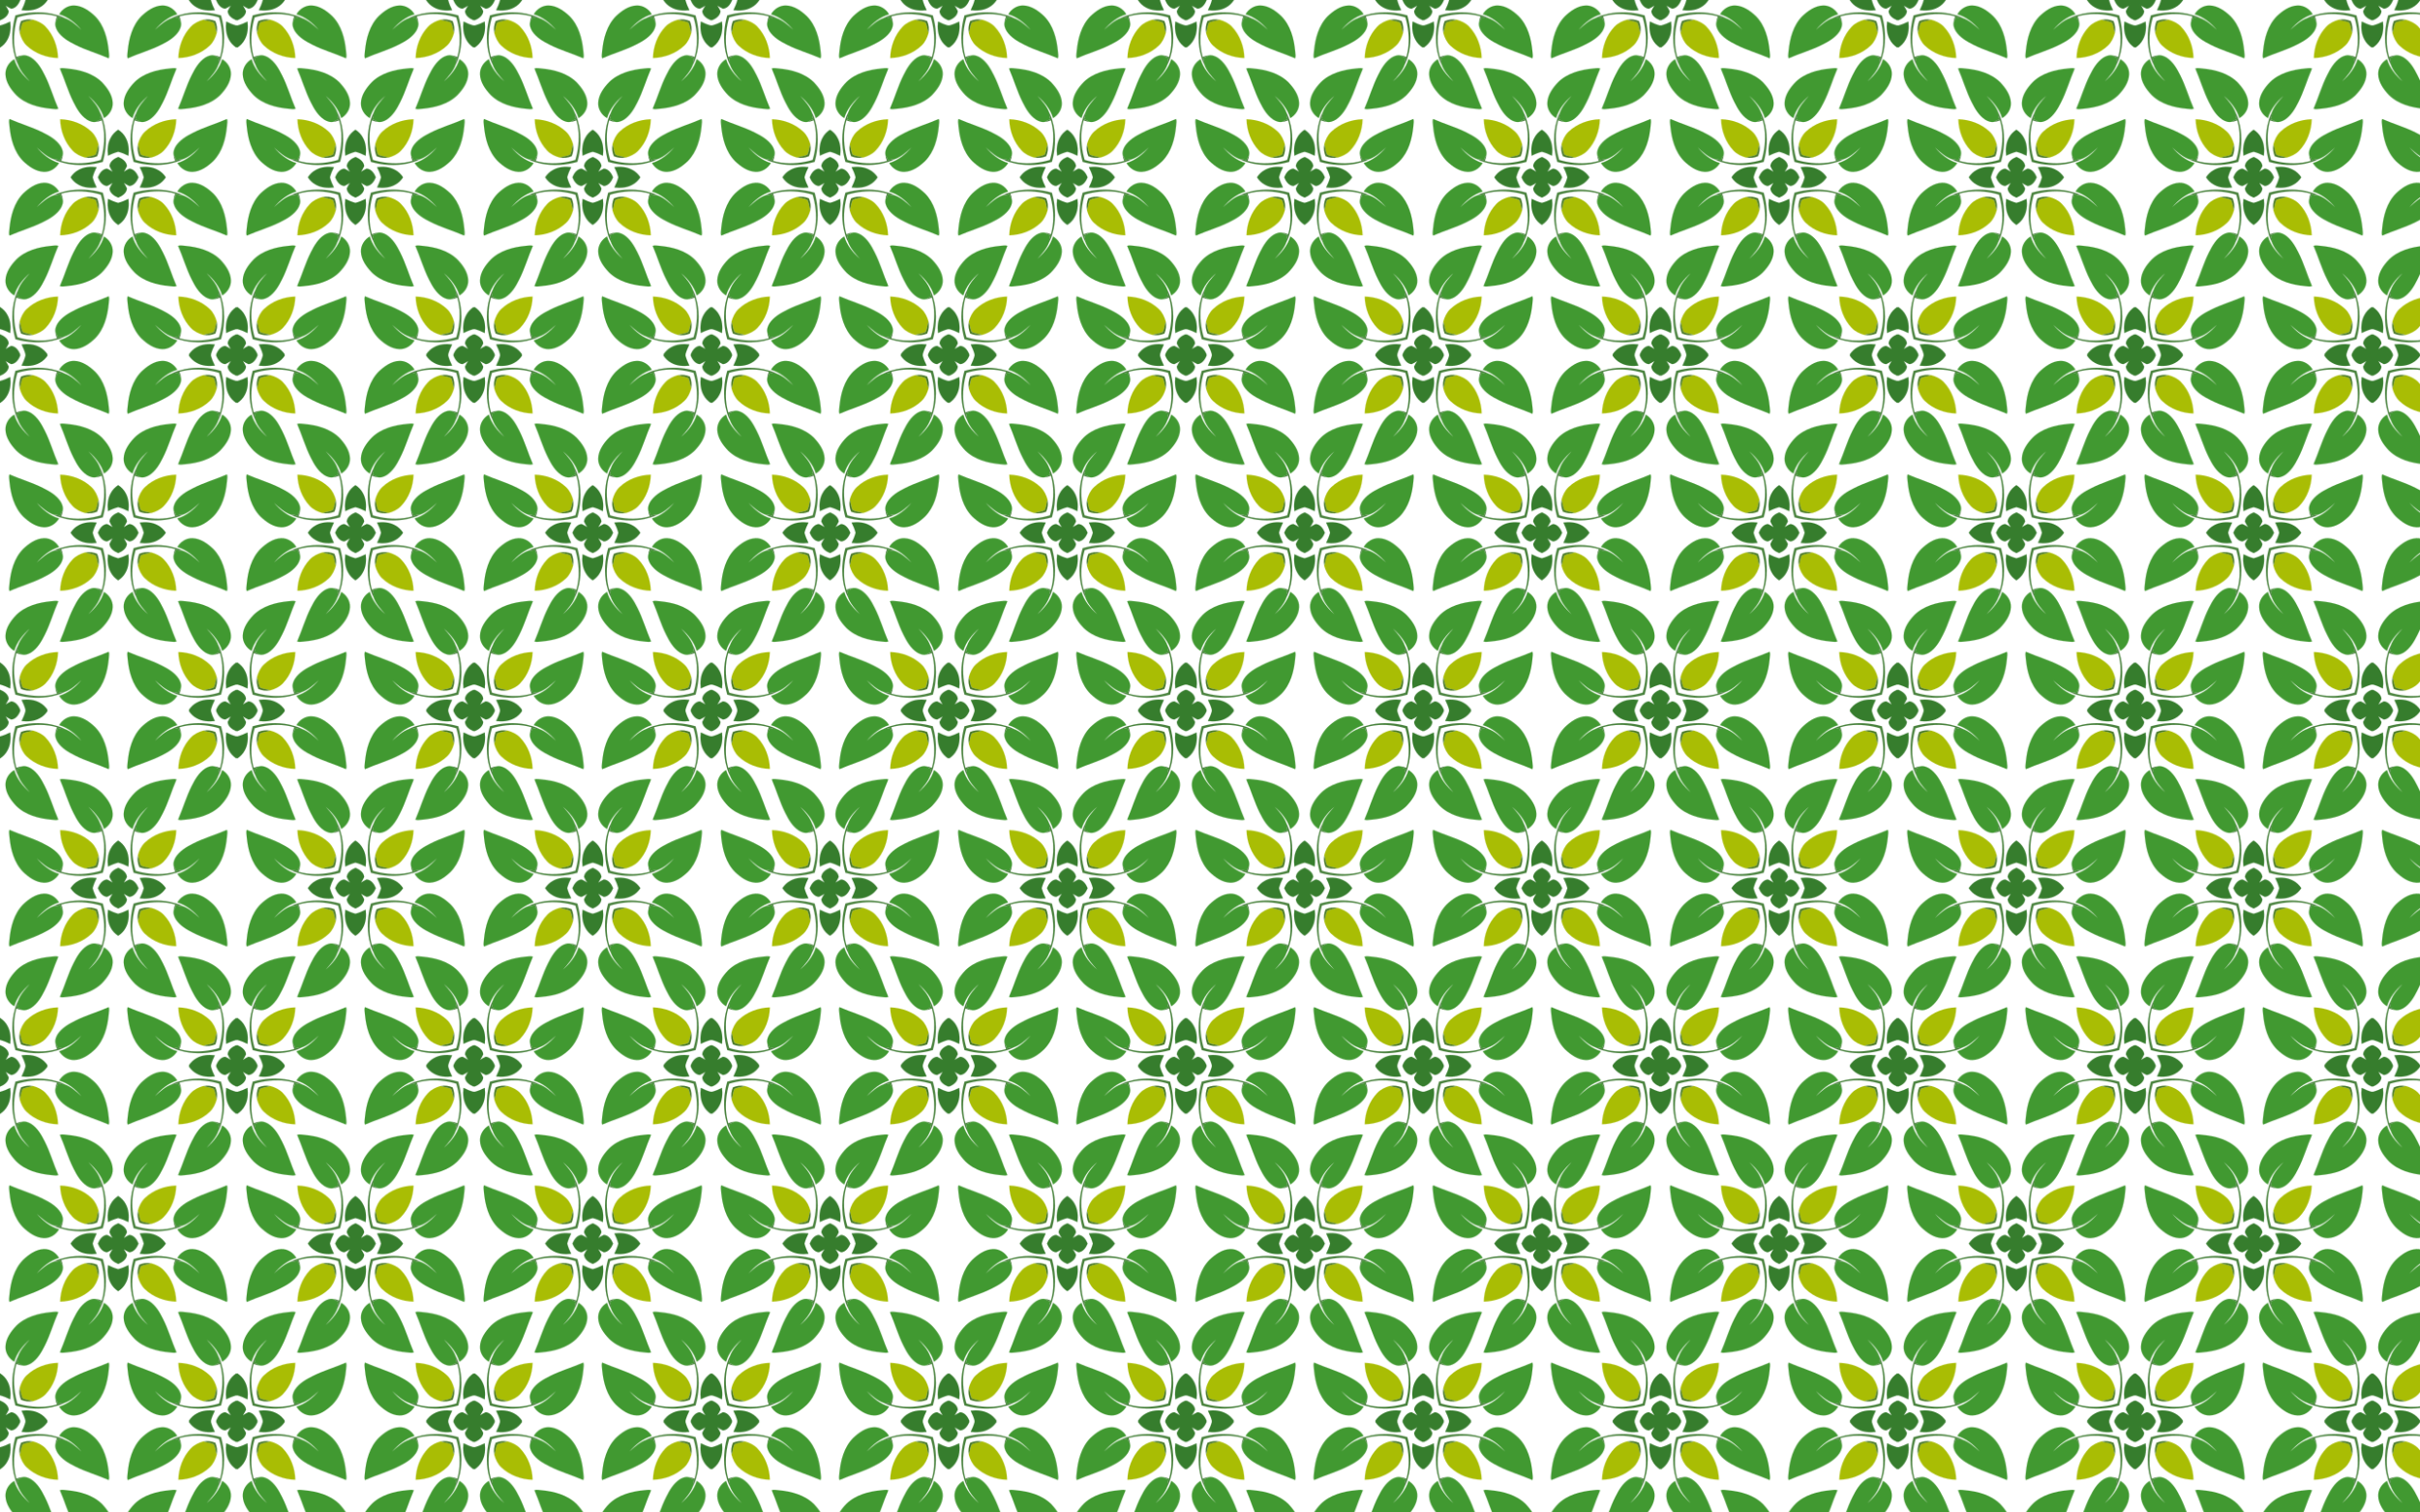
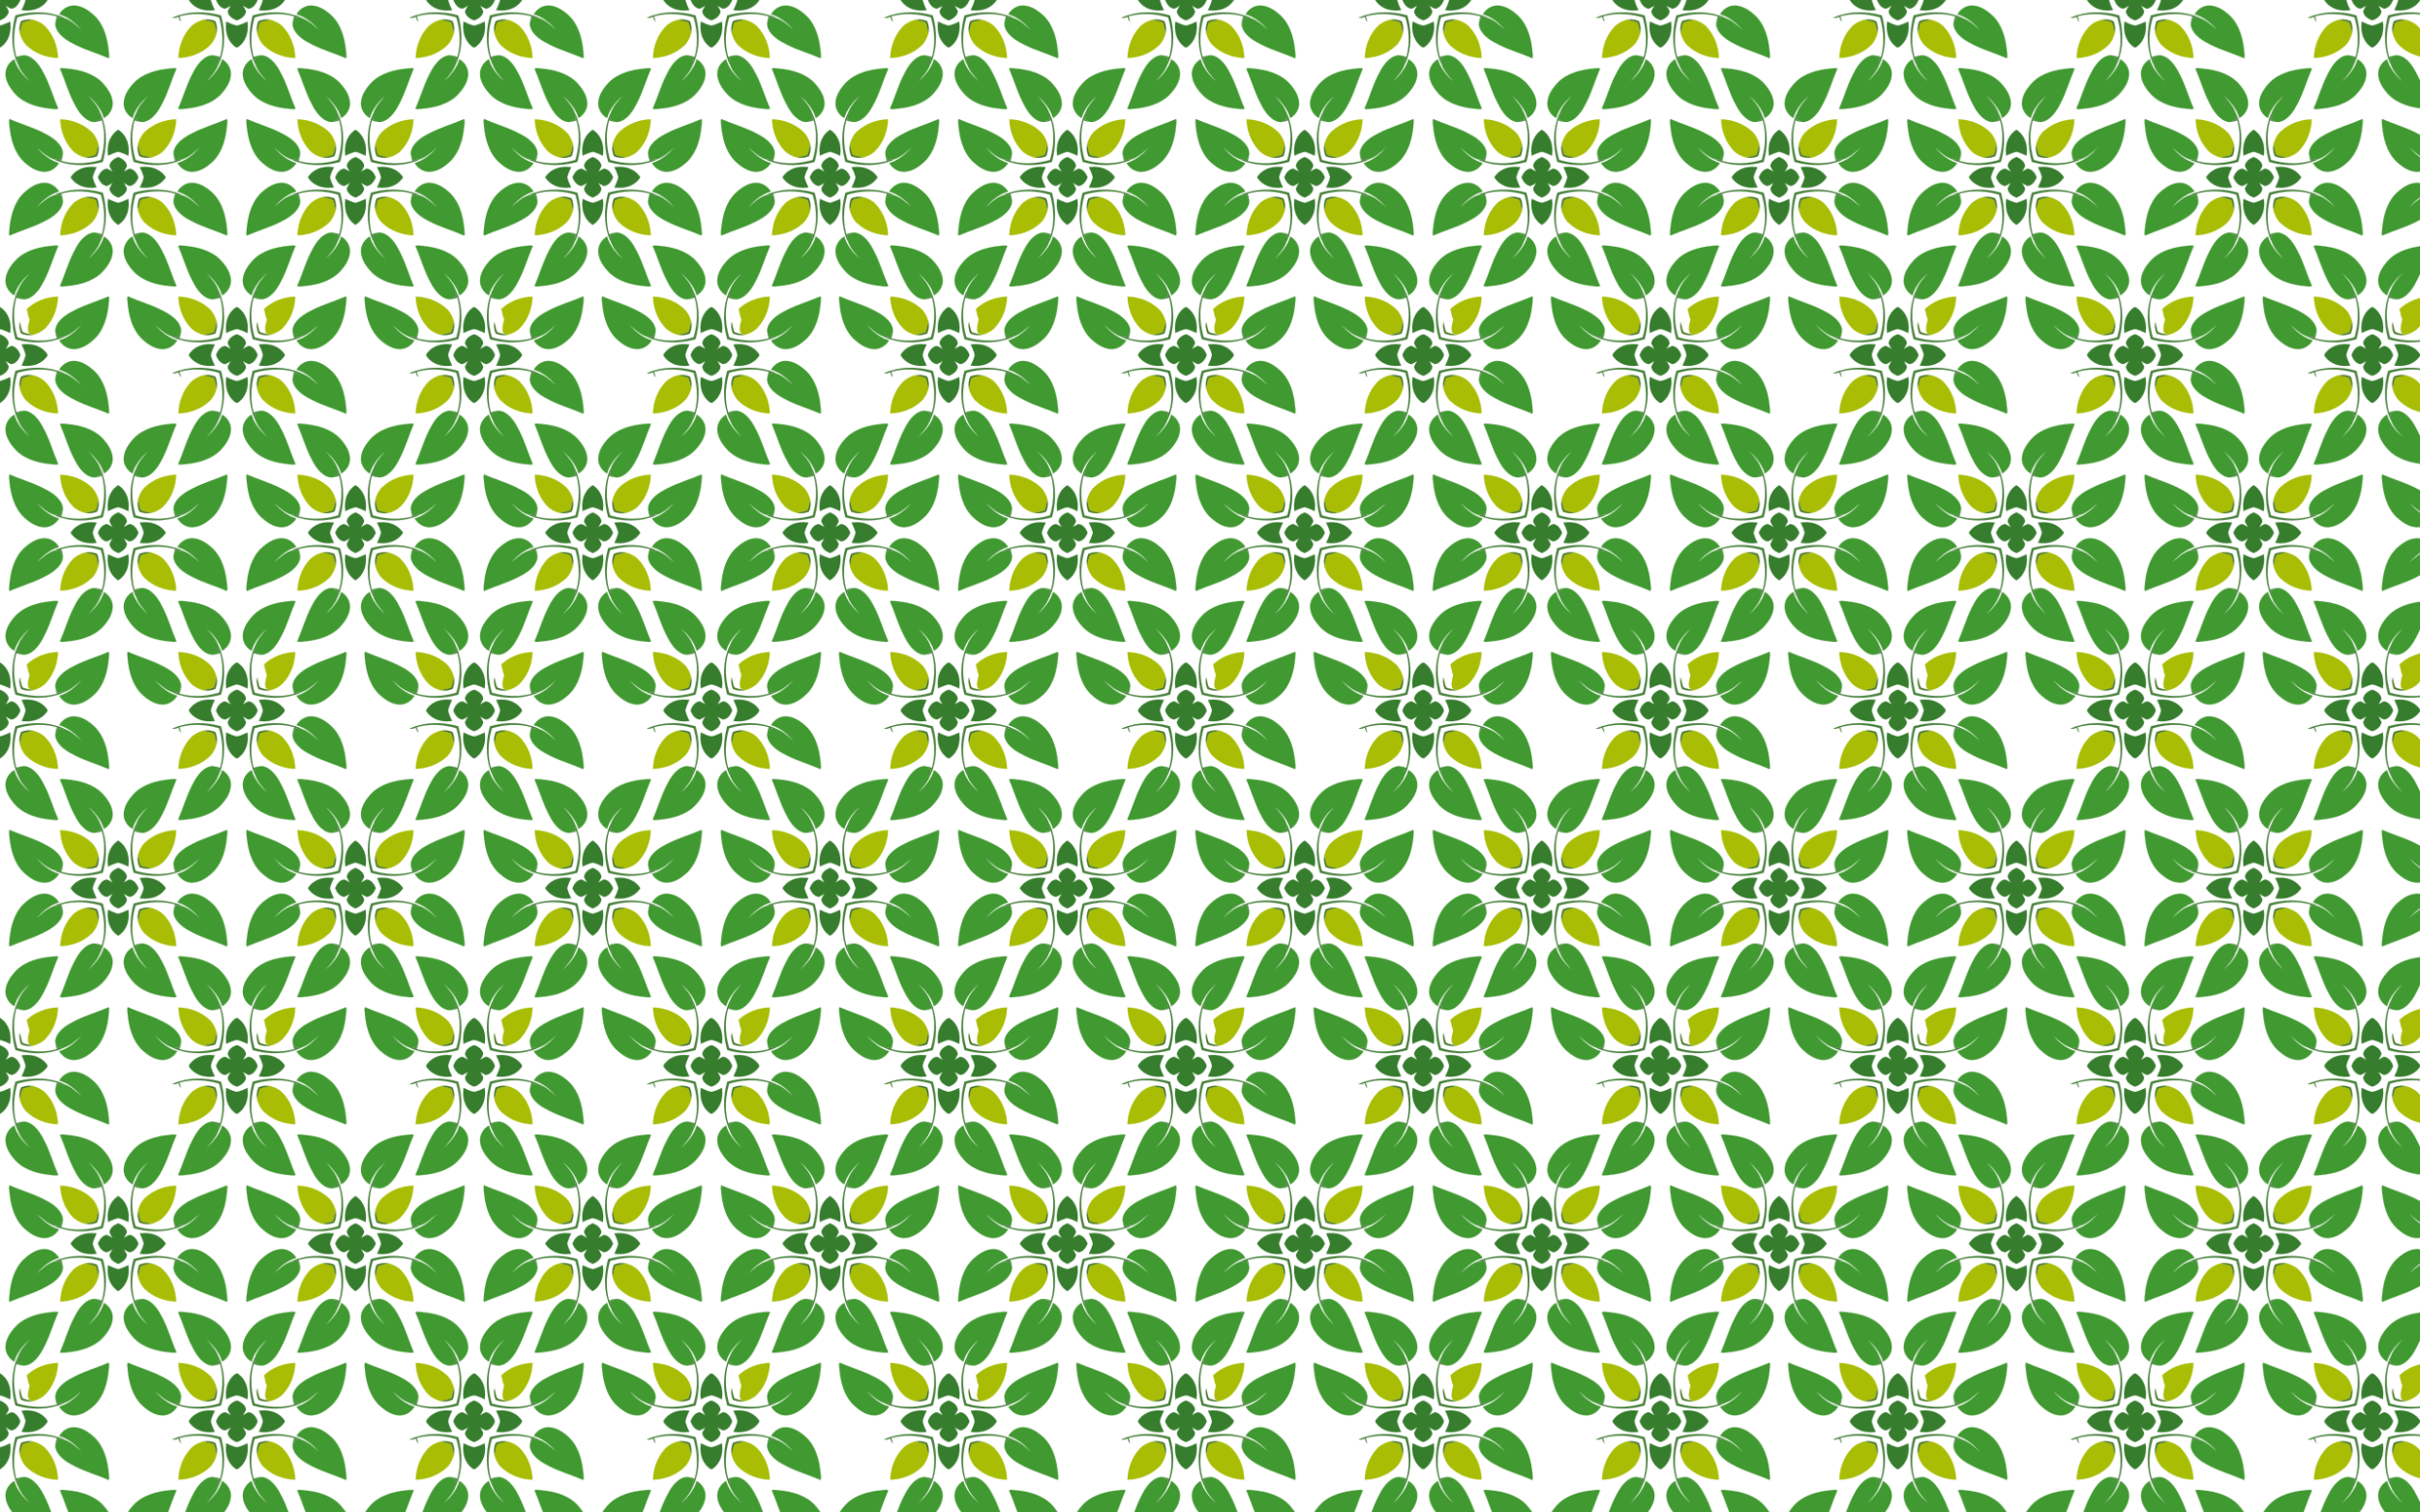
<svg xmlns="http://www.w3.org/2000/svg" version="1.1" id="Layer_1" x="0px" y="0px" viewBox="0 0 2560 1600" enable-background="new 0 0 2560 1600" xml:space="preserve">
  <pattern width="250.084" height="375.125" patternUnits="userSpaceOnUse" id="New_Pattern_2" viewBox="21.565 -396.69 250.084 375.125" overflow="visible">
    <g>
      <polygon fill="none" points="21.565,-396.69 271.648,-396.69 271.648,-21.565 21.565,-21.565   " />
      <g>
        <path fill="#367D2D" stroke="#367D2D" stroke-width="0.062" d="M271.648-43.096c4.241,1.746,8.806,4.76,9.219,9.718     c-0.94,2.022-2.009,4.029-3.284,5.878c1.849-1.275,3.857-2.344,5.878-3.284     c4.958,0.414,7.972,4.978,9.718,9.219c-1.746,4.241-4.76,8.806-9.718,9.219     c-2.022-0.94-4.029-2.009-5.878-3.284c1.275,1.849,2.344,3.857,3.284,5.878     c-0.414,4.958-4.978,7.972-9.219,9.718c-4.241-1.746-8.806-4.76-9.219-9.718     c0.94-2.022,2.009-4.029,3.284-5.878c-1.849,1.275-3.857,2.344-5.878,3.284     c-4.958-0.414-7.972-4.978-9.718-9.219c1.746-4.241,4.76-8.806,9.718-9.219     c2.022,0.94,4.029,2.009,5.878,3.284c-1.275-1.849-2.344-3.857-3.284-5.878     C262.843-38.336,267.408-41.35,271.648-43.096z" />
        <path fill="#367D2D" stroke="#367D2D" stroke-width="0.062" d="M221.269-21.565c2.145-3.272,4.951-6.068,8.481-7.883     c5.784-3.235,12.637-3.674,19.101-2.9c-1.774,3.437-3.225,7.052-4.233,10.783     c1.008,3.732,2.459,7.346,4.233,10.783c-6.463,0.774-13.316,0.334-19.101-2.9     C226.221-15.497,223.415-18.292,221.269-21.565z" />
        <path fill="#367D2D" stroke="#367D2D" stroke-width="0.062" d="M271.648-71.944c3.272,2.145,6.068,4.951,7.883,8.481     c3.235,5.784,3.674,12.637,2.9,19.101c-3.437-1.774-7.052-3.225-10.783-4.233     c-3.732,1.008-7.346,2.459-10.783,4.233c-0.774-6.463-0.334-13.316,2.901-19.101     C265.581-66.992,268.376-69.798,271.648-71.944z" />
        <path fill="#419931" stroke="#419931" stroke-width="0.062" d="M171.079-38.717     c5.99,5.689,13.355,11.017,21.918,11.373c6.625,0.256,12.782-3.674,16.055-9.319     c-9.414-2.767-17.186-9.136-23.532-16.428c5.428,4.938,11.145,10.177,18.154,12.576     c2.299-0.417,4.537,0.251,6.614,1.191c0.529-1.932,1.392-3.752,2.566-5.383     c0.98-3.318-0.406-6.998-2.143-9.859c-4.342-6.625-11.451-10.772-18.394-14.218     c-11.479-5.857-23.972-9.33-35.752-14.474c-0.896,2.466-0.039,5.094,0.039,7.621     C157.846-62.36,161.465-48.498,171.079-38.717z" />
        <path fill="#419931" stroke="#419931" stroke-width="0.062" d="M254.496-122.134     c5.689,5.99,11.017,13.355,11.373,21.918c0.256,6.625-3.674,12.782-9.319,16.055     c-2.767-9.414-9.136-17.186-16.428-23.532c4.938,5.428,10.177,11.145,12.576,18.154     c-0.417,2.299,0.251,4.537,1.191,6.614c-1.932,0.529-3.752,1.392-5.383,2.566     c-3.318,0.98-6.998-0.406-9.859-2.143c-6.625-4.342-10.772-11.451-14.218-18.394     c-5.857-11.479-9.33-23.972-14.474-35.752c2.466-0.896,5.094-0.039,7.621,0.039     C230.853-135.367,244.715-131.748,254.496-122.134z" />
        <path fill="#A9BD04" stroke="#A9BD04" stroke-width="0.062" d="M247.749-45.464c-3.325,1.695-7.158,1.754-10.661,2.956     l-0.317,0.106c-4.916-1.397-9.781-3.613-13.328-7.393c-8.432-8.86-12.848-21.023-13.182-33.157     c12.134,0.335,24.297,4.75,33.157,13.182c3.78,3.546,5.996,8.412,7.393,13.328l-0.106,0.317     C249.503-52.622,249.444-48.789,247.749-45.464z" />
        <path fill="#46803A" stroke="#46803A" stroke-width="0.062" d="M255.335-37.877     c-12.464,3.505-25.674,4.39-38.384,1.799c-4.532-1.113-9.169-2.177-13.277-4.437     c2.299-0.417,4.537,0.251,6.614,1.191c0.529-1.932,1.392-3.752,2.566-5.383     c-0.061,2.032-0.768,3.953-1.536,5.812c11.195,3.29,23.215,3.106,34.583,0.824     c2.49-0.517,4.952-1.14,7.38-1.861c0.721-2.429,1.343-4.89,1.861-7.38c2.283-11.368,2.466-23.387-0.824-34.583     c-1.859,0.768-3.78,1.475-5.812,1.536c1.631-1.175,3.452-2.038,5.383-2.566     c-0.941-2.076-1.609-4.314-1.191-6.614c2.26,4.109,3.324,8.746,4.437,13.277     C259.726-63.551,258.841-50.341,255.335-37.877z" />
        <path fill="#477823" stroke="#477823" stroke-width="0.062" d="M249.328-43.885c-3.862,1.609-8.101,2.31-12.241,1.377     c3.503-1.202,7.336-1.262,10.661-2.956c1.695-3.325,1.754-7.158,2.956-10.661     C251.638-51.986,250.937-47.746,249.328-43.885z" />
      </g>
      <g>
        <path fill="#367D2D" stroke="#367D2D" stroke-width="0.062" d="M21.565-43.096c4.241,1.746,8.806,4.76,9.219,9.718     c-0.94,2.022-2.009,4.029-3.284,5.878c1.849-1.275,3.857-2.344,5.878-3.284     c4.958,0.414,7.972,4.978,9.718,9.219c-1.746,4.241-4.76,8.806-9.718,9.219     c-2.022-0.94-4.029-2.009-5.878-3.284c1.275,1.849,2.344,3.857,3.284,5.878     c-0.414,4.958-4.978,7.972-9.219,9.718c-4.241-1.746-8.806-4.76-9.219-9.718     c0.94-2.022,2.009-4.029,3.284-5.878c-1.849,1.275-3.857,2.344-5.878,3.284     c-4.958-0.414-7.972-4.978-9.718-9.219c1.746-4.241,4.76-8.806,9.718-9.219     c2.022,0.94,4.029,2.009,5.878,3.284c-1.275-1.849-2.344-3.857-3.284-5.878     C12.759-38.336,17.324-41.35,21.565-43.096z" />
        <path fill="#367D2D" stroke="#367D2D" stroke-width="0.062" d="M71.944-21.565c-2.145,3.272-4.951,6.068-8.481,7.883     c-5.784,3.235-12.637,3.674-19.101,2.9c1.774-3.437,3.225-7.052,4.233-10.783     c-1.008-3.732-2.459-7.346-4.233-10.783c6.463-0.774,13.316-0.334,19.101,2.9     C66.992-27.632,69.798-24.837,71.944-21.565z" />
        <path fill="#367D2D" stroke="#367D2D" stroke-width="0.062" d="M21.565-71.944c3.272,2.145,6.068,4.951,7.883,8.481     c3.235,5.784,3.674,12.637,2.9,19.101c-3.437-1.774-7.052-3.225-10.783-4.233     c-3.732,1.008-7.346,2.459-10.783,4.233c-0.774-6.463-0.334-13.316,2.9-19.101     C15.497-66.992,18.292-69.798,21.565-71.944z" />
        <path fill="#419931" stroke="#419931" stroke-width="0.062" d="M38.717-122.134     c-5.689,5.99-11.017,13.355-11.373,21.918c-0.256,6.625,3.674,12.782,9.319,16.055     c2.767-9.414,9.136-17.186,16.428-23.532c-4.938,5.428-10.177,11.145-12.576,18.154     c0.417,2.299-0.251,4.537-1.191,6.614c1.932,0.529,3.752,1.392,5.383,2.566     c3.318,0.98,6.998-0.406,9.859-2.143c6.625-4.342,10.772-11.451,14.218-18.394     c5.856-11.479,9.33-23.972,14.474-35.752c-2.466-0.896-5.094-0.039-7.621,0.039     C62.36-135.367,48.498-131.748,38.717-122.134z" />
        <path fill="#419931" stroke="#419931" stroke-width="0.062" d="M122.134-38.717     c-5.99,5.689-13.355,11.017-21.918,11.373c-6.625,0.256-12.782-3.674-16.055-9.319     c9.414-2.767,17.186-9.136,23.532-16.428c-5.428,4.938-11.145,10.177-18.154,12.576     c-2.299-0.417-4.537,0.251-6.614,1.191c-0.529-1.932-1.392-3.752-2.566-5.383     c-0.98-3.318,0.406-6.998,2.143-9.859c4.342-6.625,11.451-10.772,18.394-14.218     c11.479-5.857,23.972-9.33,35.752-14.474c0.896,2.466,0.039,5.094-0.039,7.621     C135.367-62.36,131.748-48.498,122.134-38.717z" />
-         <path fill="#A9BD04" stroke="#A9BD04" stroke-width="0.062" d="M56.125-42.508l0.317,0.106     c4.916-1.397,9.781-3.613,13.328-7.393c8.432-8.86,12.848-21.023,13.182-33.157     c-12.134,0.335-24.297,4.75-33.157,13.182c-3.78,3.546-5.996,8.412-7.393,13.328l0.106,0.317     c1.202,3.503,1.262,7.336,2.956,10.661C48.789-43.77,52.622-43.71,56.125-42.508z" />
+         <path fill="#A9BD04" stroke="#A9BD04" stroke-width="0.062" d="M56.125-42.508l0.317,0.106     c4.916-1.397,9.781-3.613,13.328-7.393c8.432-8.86,12.848-21.023,13.182-33.157     c-12.134,0.335-24.297,4.75-33.157,13.182l0.106,0.317     c1.202,3.503,1.262,7.336,2.956,10.661C48.789-43.77,52.622-43.71,56.125-42.508z" />
        <path fill="#46803A" stroke="#46803A" stroke-width="0.062" d="M76.261-36.078c4.532-1.113,9.169-2.177,13.277-4.437     c-2.299-0.417-4.537,0.251-6.614,1.191c-0.529-1.932-1.392-3.752-2.566-5.383     c0.061,2.032,0.768,3.953,1.536,5.812c-11.195,3.29-23.215,3.106-34.583,0.824     c-2.49-0.517-4.952-1.14-7.38-1.861c-0.721-2.429-1.343-4.89-1.861-7.38     c-2.283-11.368-2.466-23.387,0.824-34.583c1.859,0.768,3.78,1.475,5.812,1.536     c-1.631-1.175-3.452-2.038-5.383-2.566c0.941-2.076,1.609-4.314,1.191-6.614     c-2.26,4.109-3.324,8.746-4.437,13.277c-2.591,12.71-1.706,25.92,1.799,38.384     C50.341-34.372,63.551-33.487,76.261-36.078z" />
        <path fill="#477823" stroke="#477823" stroke-width="0.062" d="M56.125-42.508c-3.503-1.202-7.336-1.262-10.661-2.956     c-1.695-3.325-1.754-7.158-2.956-10.661c-0.933,4.139-0.232,8.379,1.377,12.241     C47.746-42.276,51.986-41.575,56.125-42.508z" />
      </g>
      <g>
        <path fill="#367D2D" stroke="#367D2D" stroke-width="0.062" d="M146.606-230.659c4.241,1.746,8.806,4.76,9.219,9.718     c-0.94,2.022-2.009,4.029-3.284,5.878c1.849-1.275,3.857-2.344,5.878-3.284     c4.958,0.414,7.972,4.978,9.718,9.219c-1.746,4.241-4.76,8.806-9.718,9.219     c-2.022-0.94-4.029-2.009-5.878-3.284c1.275,1.849,2.344,3.857,3.284,5.878     c-0.414,4.958-4.978,7.972-9.219,9.718c-4.241-1.746-8.806-4.76-9.219-9.718     c0.94-2.022,2.009-4.029,3.284-5.878c-1.849,1.275-3.857,2.344-5.878,3.284     c-4.958-0.414-7.972-4.978-9.718-9.219c1.746-4.241,4.76-8.806,9.718-9.219     c2.022,0.94,4.029,2.009,5.878,3.284c-1.275-1.849-2.344-3.857-3.284-5.878     C137.801-225.899,142.366-228.913,146.606-230.659z" />
        <path fill="#367D2D" stroke="#367D2D" stroke-width="0.062" d="M196.985-209.127c-2.145,3.272-4.951,6.068-8.481,7.883     c-5.784,3.235-12.637,3.674-19.101,2.9c1.774-3.437,3.225-7.052,4.233-10.783     c-1.008-3.732-2.459-7.346-4.233-10.783c6.463-0.774,13.316-0.334,19.101,2.9     C192.034-215.195,194.84-212.4,196.985-209.127z" />
        <path fill="#367D2D" stroke="#367D2D" stroke-width="0.062" d="M146.606-158.749c-3.272-2.145-6.068-4.951-7.883-8.481     c-3.235-5.784-3.674-12.637-2.9-19.101c3.437,1.774,7.052,3.225,10.783,4.233     c3.732-1.008,7.346-2.459,10.783-4.233c0.774,6.463,0.334,13.316-2.9,19.101     C152.674-163.7,149.879-160.894,146.606-158.749z" />
        <path fill="#367D2D" stroke="#367D2D" stroke-width="0.062" d="M96.228-209.127c2.145-3.272,4.951-6.068,8.481-7.883     c5.784-3.235,12.637-3.674,19.101-2.9c-1.774,3.437-3.225,7.052-4.233,10.783     c1.008,3.732,2.459,7.346,4.233,10.783c-6.463,0.774-13.316,0.334-19.101-2.9     C101.179-203.06,98.373-205.855,96.228-209.127z" />
        <path fill="#367D2D" stroke="#367D2D" stroke-width="0.062" d="M146.606-259.506c3.272,2.145,6.068,4.951,7.883,8.481     c3.235,5.784,3.674,12.637,2.9,19.101c-3.437-1.774-7.052-3.225-10.783-4.233     c-3.732,1.008-7.346,2.459-10.783,4.233c-0.774-6.463-0.334-13.316,2.9-19.101     C140.539-254.555,143.334-257.361,146.606-259.506z" />
        <path fill="#419931" stroke="#419931" stroke-width="0.062" d="M163.759-309.697     c-5.689,5.99-11.017,13.355-11.373,21.918c-0.256,6.625,3.674,12.782,9.319,16.055     c2.767-9.414,9.136-17.186,16.428-23.532c-4.938,5.428-10.177,11.145-12.576,18.154     c0.417,2.299-0.251,4.537-1.191,6.614c1.932,0.529,3.752,1.392,5.383,2.566     c3.318,0.98,6.998-0.406,9.859-2.143c6.625-4.342,10.772-11.451,14.218-18.394     c5.857-11.479,9.33-23.972,14.474-35.752c-2.466-0.896-5.094-0.039-7.621,0.039     C187.402-322.93,173.54-319.311,163.759-309.697z" />
        <path fill="#419931" stroke="#419931" stroke-width="0.062" d="M46.037-226.28     c5.99,5.689,13.355,11.017,21.918,11.373c6.625,0.256,12.782-3.674,16.055-9.319     c-9.414-2.767-17.186-9.136-23.532-16.428c5.428,4.938,11.145,10.177,18.154,12.576     c2.299-0.417,4.537,0.251,6.614,1.191c0.529-1.932,1.392-3.752,2.566-5.383     c0.98-3.318-0.406-6.998-2.143-9.859c-4.342-6.625-11.451-10.772-18.394-14.218     c-11.479-5.856-23.972-9.33-35.752-14.474c-0.896,2.466-0.039,5.094,0.039,7.621     C32.804-249.923,36.423-236.061,46.037-226.28z" />
        <path fill="#419931" stroke="#419931" stroke-width="0.062" d="M129.454-108.558     c5.689-5.99,11.017-13.355,11.373-21.918c0.256-6.625-3.674-12.782-9.319-16.055     c-2.767,9.414-9.136,17.186-16.428,23.532c4.938-5.428,10.177-11.145,12.576-18.154     c-0.417-2.299,0.251-4.537,1.191-6.614c-1.932-0.529-3.752-1.392-5.383-2.566     c-3.318-0.98-6.998,0.406-9.859,2.143c-6.625,4.342-10.772,11.451-14.218,18.394     c-5.857,11.479-9.33,23.972-14.474,35.752c2.466,0.896,5.094,0.039,7.621-0.039     C105.811-95.325,119.673-98.944,129.454-108.558z" />
        <path fill="#419931" stroke="#419931" stroke-width="0.062" d="M247.176-191.975     c-5.99-5.689-13.355-11.017-21.918-11.373c-6.625-0.256-12.782,3.674-16.055,9.319     c9.414,2.767,17.186,9.136,23.532,16.428c-5.428-4.938-11.145-10.177-18.154-12.576     c-2.299,0.417-4.537-0.251-6.614-1.191c-0.529,1.932-1.392,3.752-2.566,5.383     c-0.98,3.318,0.406,6.998,2.143,9.859c4.342,6.625,11.451,10.772,18.394,14.218     c11.479,5.857,23.972,9.33,35.752,14.474c0.896-2.466,0.039-5.094-0.039-7.621     C260.409-168.332,256.79-182.194,247.176-191.975z" />
        <path fill="#419931" stroke="#419931" stroke-width="0.062" d="M247.176-226.28     c-5.99,5.689-13.355,11.017-21.918,11.373c-6.625,0.256-12.782-3.674-16.055-9.319     c9.414-2.767,17.186-9.136,23.532-16.428c-5.428,4.938-11.145,10.177-18.154,12.576     c-2.299-0.417-4.537,0.251-6.614,1.191c-0.529-1.932-1.392-3.752-2.566-5.383     c-0.98-3.318,0.406-6.998,2.143-9.859c4.342-6.625,11.451-10.772,18.394-14.218     c11.479-5.856,23.972-9.33,35.752-14.474c0.896,2.466,0.039,5.094-0.039,7.621     C260.409-249.923,256.79-236.061,247.176-226.28z" />
        <path fill="#419931" stroke="#419931" stroke-width="0.062" d="M129.454-309.697     c5.689,5.99,11.017,13.355,11.373,21.918c0.256,6.625-3.674,12.782-9.319,16.055     c-2.767-9.414-9.136-17.186-16.428-23.532c4.938,5.428,10.177,11.145,12.576,18.154     c-0.417,2.299,0.251,4.537,1.191,6.614c-1.932,0.529-3.752,1.392-5.383,2.566     c-3.318,0.98-6.998-0.406-9.859-2.143c-6.625-4.342-10.772-11.451-14.218-18.394     c-5.857-11.479-9.33-23.972-14.474-35.752c2.466-0.896,5.094-0.039,7.621,0.039     C105.811-322.93,119.673-319.311,129.454-309.697z" />
        <path fill="#419931" stroke="#419931" stroke-width="0.062" d="M46.037-191.975     c5.99-5.689,13.355-11.017,21.918-11.373c6.625-0.256,12.782,3.674,16.055,9.319     c-9.414,2.767-17.186,9.136-23.532,16.428c5.428-4.938,11.145-10.177,18.154-12.576     c2.299,0.417,4.537-0.251,6.614-1.191c0.529,1.932,1.392,3.752,2.566,5.383     c0.98,3.318-0.406,6.998-2.143,9.859c-4.342,6.625-11.451,10.772-18.394,14.218     c-11.479,5.857-23.972,9.33-35.752,14.474c-0.896-2.466-0.039-5.094,0.039-7.621     C32.804-168.332,36.423-182.194,46.037-191.975z" />
        <path fill="#419931" stroke="#419931" stroke-width="0.062" d="M163.759-108.558     c-5.689-5.99-11.017-13.355-11.373-21.918c-0.256-6.625,3.674-12.782,9.319-16.055     c2.767,9.414,9.136,17.186,16.428,23.532c-4.938-5.428-10.177-11.145-12.576-18.154     c0.417-2.299-0.251-4.537-1.191-6.614c1.932-0.529,3.752-1.392,5.383-2.566     c3.318-0.98,6.998,0.406,9.859,2.143c6.625,4.342,10.772,11.451,14.218,18.394     c5.857,11.479,9.33,23.972,14.474,35.752c-2.466,0.896-5.094,0.039-7.621-0.039     C187.402-95.325,173.54-98.944,163.759-108.558z" />
        <path fill="#A9BD04" stroke="#A9BD04" stroke-width="0.062" d="M181.167-230.071l0.317,0.106     c4.916-1.397,9.781-3.613,13.328-7.393c8.432-8.86,12.848-21.023,13.182-33.157     c-12.134,0.335-24.297,4.75-33.157,13.182c-3.78,3.546-5.996,8.412-7.393,13.328l0.106,0.317     c1.202,3.503,1.262,7.336,2.956,10.661C173.831-231.332,177.664-231.273,181.167-230.071z" />
        <path fill="#A9BD04" stroke="#A9BD04" stroke-width="0.062" d="M170.506-185.228c3.325-1.695,7.158-1.754,10.661-2.956     l0.317-0.106c4.916,1.397,9.781,3.613,13.328,7.393c8.432,8.86,12.848,21.023,13.182,33.157     c-12.134-0.335-24.297-4.75-33.157-13.182c-3.78-3.546-5.996-8.412-7.393-13.328l0.106-0.317     C168.752-178.07,168.811-181.903,170.506-185.228z" />
        <path fill="#A9BD04" stroke="#A9BD04" stroke-width="0.062" d="M122.707-185.228c1.695,3.325,1.754,7.158,2.956,10.661     l0.106,0.317c-1.397,4.916-3.613,9.781-7.393,13.328c-8.86,8.432-21.023,12.848-33.157,13.182     c0.335-12.134,4.75-24.297,13.182-33.157c3.546-3.78,8.412-5.996,13.328-7.393l0.317,0.106     C115.549-186.982,119.382-186.923,122.707-185.228z" />
        <path fill="#A9BD04" stroke="#A9BD04" stroke-width="0.062" d="M122.707-233.027c-3.325,1.695-7.158,1.754-10.661,2.956     l-0.317,0.106c-4.916-1.397-9.781-3.613-13.328-7.393c-8.432-8.86-12.848-21.023-13.182-33.157     c12.134,0.335,24.297,4.75,33.157,13.182c3.78,3.546,5.996,8.412,7.393,13.328l-0.106,0.317     C124.461-240.185,124.402-236.352,122.707-233.027z" />
        <path fill="#46803A" stroke="#46803A" stroke-width="0.062" d="M201.303-223.641c4.532-1.113,9.169-2.177,13.277-4.437     c-2.299-0.417-4.537,0.251-6.614,1.191c-0.529-1.932-1.392-3.752-2.566-5.383     c0.061,2.032,0.768,3.953,1.536,5.812c-11.195,3.29-23.215,3.106-34.583,0.824     c-2.49-0.517-4.952-1.14-7.38-1.861c-0.721-2.429-1.343-4.89-1.861-7.38     c-2.283-11.368-2.466-23.387,0.824-34.583c1.859,0.768,3.78,1.475,5.812,1.536     c-1.631-1.175-3.452-2.038-5.383-2.566c0.941-2.076,1.609-4.314,1.191-6.614     c-2.26,4.109-3.324,8.746-4.437,13.277c-2.591,12.71-1.706,25.92,1.799,38.384     C175.383-221.935,188.593-221.05,201.303-223.641z" />
        <path fill="#46803A" stroke="#46803A" stroke-width="0.062" d="M162.919-192.815     c12.464-3.505,25.674-4.39,38.384-1.799c4.532,1.113,9.169,2.177,13.277,4.437     c-2.299,0.417-4.537-0.251-6.614-1.191c-0.529,1.932-1.392,3.752-2.566,5.383     c0.061-2.032,0.768-3.953,1.536-5.812c-11.195-3.29-23.215-3.106-34.583-0.824     c-2.49,0.517-4.952,1.14-7.38,1.861c-0.721,2.429-1.343,4.89-1.861,7.38     c-2.283,11.368-2.466,23.387,0.824,34.583c1.859-0.768,3.78-1.475,5.812-1.536     c-1.631,1.175-3.452,2.038-5.383,2.566c0.941,2.076,1.609,4.314,1.191,6.614     c-2.26-4.109-3.324-8.746-4.437-13.277C158.529-167.141,159.414-180.351,162.919-192.815z" />
        <path fill="#46803A" stroke="#46803A" stroke-width="0.062" d="M130.294-192.815     c3.505,12.464,4.39,25.674,1.799,38.384c-1.113,4.532-2.177,9.169-4.437,13.277     c-0.417-2.299,0.251-4.537,1.191-6.614c-1.932-0.529-3.752-1.392-5.383-2.566     c2.032,0.061,3.953,0.768,5.812,1.536c3.29-11.195,3.106-23.215,0.824-34.583     c-0.517-2.49-1.14-4.952-1.861-7.38c-2.429-0.721-4.89-1.343-7.38-1.861     c-11.368-2.283-23.387-2.466-34.583,0.824c0.768,1.859,1.475,3.78,1.536,5.812     c-1.175-1.631-2.038-3.452-2.566-5.383c-2.076,0.941-4.314,1.609-6.614,1.191     c4.109-2.26,8.746-3.324,13.277-4.437C104.62-197.205,117.83-196.32,130.294-192.815z" />
        <path fill="#46803A" stroke="#46803A" stroke-width="0.062" d="M130.294-225.44     c-12.464,3.505-25.674,4.39-38.384,1.799c-4.532-1.113-9.169-2.177-13.277-4.437     c2.299-0.417,4.537,0.251,6.614,1.191c0.529-1.932,1.392-3.752,2.566-5.383     c-0.061,2.032-0.768,3.953-1.536,5.812c11.195,3.29,23.215,3.106,34.583,0.824     c2.49-0.517,4.952-1.14,7.38-1.861c0.721-2.429,1.343-4.89,1.861-7.38c2.283-11.368,2.466-23.387-0.824-34.583     c-1.859,0.768-3.78,1.475-5.812,1.536c1.631-1.175,3.452-2.038,5.383-2.566     c-0.941-2.076-1.609-4.314-1.191-6.614c2.26,4.109,3.324,8.746,4.437,13.277     C134.684-251.114,133.799-237.904,130.294-225.44z" />
        <path fill="#477823" stroke="#477823" stroke-width="0.062" d="M181.167-230.071c-3.503-1.202-7.336-1.262-10.661-2.956     c-1.695-3.325-1.754-7.158-2.956-10.661c-0.933,4.139-0.232,8.379,1.377,12.241     C172.788-229.839,177.028-229.137,181.167-230.071z" />
        <path fill="#477823" stroke="#477823" stroke-width="0.062" d="M168.926-186.808c3.862-1.609,8.101-2.31,12.241-1.377     c-3.503,1.202-7.336,1.262-10.661,2.956c-1.695,3.325-1.754,7.158-2.956,10.661     C166.616-178.706,167.318-182.946,168.926-186.808z" />
        <path fill="#477823" stroke="#477823" stroke-width="0.062" d="M124.287-186.808c1.609,3.862,2.31,8.101,1.377,12.241     c-1.202-3.503-1.262-7.336-2.956-10.661c-3.325-1.695-7.158-1.754-10.661-2.956     C116.185-189.118,120.425-188.416,124.287-186.808z" />
        <path fill="#477823" stroke="#477823" stroke-width="0.062" d="M124.287-231.447c-3.862,1.609-8.101,2.31-12.241,1.377     c3.503-1.202,7.336-1.262,10.661-2.956c1.695-3.325,1.754-7.158,2.956-10.661     C126.597-239.549,125.895-235.309,124.287-231.447z" />
      </g>
      <g>
        <path fill="#367D2D" stroke="#367D2D" stroke-width="0.062" d="M271.648-418.221c4.241,1.746,8.806,4.76,9.219,9.718     c-0.94,2.022-2.009,4.029-3.284,5.878c1.849-1.275,3.857-2.344,5.878-3.284     c4.958,0.414,7.972,4.978,9.718,9.219c-1.746,4.241-4.76,8.806-9.718,9.219     c-2.022-0.94-4.029-2.009-5.878-3.284c1.275,1.849,2.344,3.857,3.284,5.878     c-0.414,4.958-4.978,7.972-9.219,9.718c-4.241-1.746-8.806-4.76-9.219-9.718     c0.94-2.022,2.009-4.029,3.284-5.878c-1.849,1.275-3.857,2.344-5.878,3.284     c-4.958-0.414-7.972-4.978-9.718-9.219c1.746-4.241,4.76-8.806,9.718-9.219     c2.022,0.94,4.029,2.009,5.878,3.284c-1.275-1.849-2.344-3.857-3.284-5.878     C262.843-413.461,267.408-416.476,271.648-418.221z" />
        <path fill="#367D2D" stroke="#367D2D" stroke-width="0.062" d="M271.648-346.311c-3.272-2.145-6.068-4.951-7.883-8.481     c-3.235-5.784-3.674-12.637-2.901-19.101c3.437,1.774,7.052,3.225,10.783,4.233     c3.732-1.008,7.346-2.459,10.783-4.233c0.774,6.463,0.334,13.316-2.9,19.101     C277.716-351.262,274.921-348.457,271.648-346.311z" />
        <path fill="#367D2D" stroke="#367D2D" stroke-width="0.062" d="M221.269-396.69c2.145-3.272,4.951-6.068,8.481-7.883     c5.784-3.235,12.637-3.674,19.101-2.9c-1.774,3.437-3.225,7.052-4.233,10.783     c1.008,3.732,2.459,7.346,4.233,10.783c-6.463,0.774-13.316,0.334-19.101-2.9     C226.221-390.623,223.415-393.418,221.269-396.69z" />
        <path fill="#419931" stroke="#419931" stroke-width="0.062" d="M254.496-296.121     c5.689-5.99,11.017-13.355,11.373-21.918c0.256-6.625-3.674-12.782-9.319-16.055     c-2.767,9.414-9.136,17.186-16.428,23.532c4.938-5.428,10.177-11.145,12.576-18.154     c-0.417-2.299,0.251-4.537,1.191-6.614c-1.932-0.529-3.752-1.392-5.383-2.566     c-3.318-0.98-6.998,0.406-9.859,2.143c-6.625,4.342-10.772,11.451-14.218,18.394     c-5.857,11.479-9.33,23.972-14.474,35.752c2.466,0.896,5.094,0.039,7.621-0.039     C230.853-282.888,244.715-286.507,254.496-296.121z" />
-         <path fill="#419931" stroke="#419931" stroke-width="0.062" d="M171.079-379.538     c5.99-5.689,13.355-11.017,21.918-11.373c6.625-0.256,12.782,3.674,16.055,9.319     c-9.414,2.767-17.186,9.136-23.532,16.428c5.428-4.938,11.145-10.177,18.154-12.576     c2.299,0.417,4.537-0.251,6.614-1.191c0.529,1.932,1.392,3.752,2.566,5.383     c0.98,3.318-0.406,6.998-2.143,9.859c-4.342,6.625-11.451,10.772-18.394,14.218     c-11.479,5.857-23.972,9.33-35.752,14.474c-0.896-2.466-0.039-5.094,0.039-7.621     C157.846-355.895,161.465-369.757,171.079-379.538z" />
        <path fill="#A9BD04" stroke="#A9BD04" stroke-width="0.062" d="M247.749-372.791c1.695,3.325,1.754,7.158,2.956,10.661     l0.106,0.317c-1.397,4.916-3.613,9.781-7.393,13.328c-8.86,8.432-21.023,12.848-33.157,13.182     c0.335-12.134,4.75-24.297,13.182-33.157c3.546-3.78,8.412-5.996,13.328-7.393l0.317,0.106     C240.591-374.545,244.424-374.485,247.749-372.791z" />
        <path fill="#46803A" stroke="#46803A" stroke-width="0.062" d="M255.335-380.377c3.505,12.464,4.39,25.674,1.799,38.384     c-1.113,4.532-2.177,9.169-4.437,13.277c-0.417-2.299,0.251-4.537,1.191-6.614     c-1.932-0.529-3.752-1.392-5.383-2.566c2.032,0.061,3.953,0.768,5.812,1.536     c3.29-11.195,3.106-23.215,0.824-34.583c-0.517-2.49-1.14-4.952-1.861-7.38     c-2.429-0.721-4.89-1.343-7.38-1.861c-11.368-2.283-23.387-2.466-34.583,0.824     c0.768,1.859,1.475,3.78,1.536,5.812c-1.175-1.631-2.038-3.452-2.566-5.383     c-2.076,0.941-4.314,1.609-6.614,1.191c4.109-2.26,8.746-3.324,13.277-4.437     C229.661-384.768,242.872-383.883,255.335-380.377z" />
        <path fill="#477823" stroke="#477823" stroke-width="0.062" d="M249.328-374.37c1.609,3.862,2.31,8.101,1.377,12.241     c-1.202-3.503-1.262-7.336-2.956-10.661c-3.325-1.695-7.158-1.754-10.661-2.956     C241.227-376.68,245.466-375.979,249.328-374.37z" />
      </g>
      <g>
        <path fill="#367D2D" stroke="#367D2D" stroke-width="0.062" d="M21.565-418.221c4.241,1.746,8.806,4.76,9.219,9.718     c-0.94,2.022-2.009,4.029-3.284,5.878c1.849-1.275,3.857-2.344,5.878-3.284     c4.958,0.414,7.972,4.978,9.718,9.219c-1.746,4.241-4.76,8.806-9.718,9.219     c-2.022-0.94-4.029-2.009-5.878-3.284c1.275,1.849,2.344,3.857,3.284,5.878     c-0.414,4.958-4.978,7.972-9.219,9.718c-4.241-1.746-8.806-4.76-9.219-9.718     c0.94-2.022,2.009-4.029,3.284-5.878c-1.849,1.275-3.857,2.344-5.878,3.284     c-4.958-0.414-7.972-4.978-9.718-9.219c1.746-4.241,4.76-8.806,9.718-9.219     c2.022,0.94,4.029,2.009,5.878,3.284c-1.275-1.849-2.344-3.857-3.284-5.878     C12.759-413.461,17.324-416.476,21.565-418.221z" />
        <path fill="#367D2D" stroke="#367D2D" stroke-width="0.062" d="M71.944-396.69c-2.145,3.272-4.951,6.068-8.481,7.883     c-5.784,3.235-12.637,3.674-19.101,2.9c1.774-3.437,3.225-7.052,4.233-10.783     c-1.008-3.732-2.459-7.346-4.233-10.783c6.463-0.774,13.316-0.334,19.101,2.9     C66.992-402.758,69.798-399.962,71.944-396.69z" />
        <path fill="#367D2D" stroke="#367D2D" stroke-width="0.062" d="M21.565-346.311c-3.272-2.145-6.068-4.951-7.883-8.481     c-3.235-5.784-3.674-12.637-2.9-19.101c3.437,1.774,7.052,3.225,10.783,4.233     c3.732-1.008,7.346-2.459,10.783-4.233c0.774,6.463,0.334,13.316-2.9,19.101     C27.632-351.262,24.837-348.457,21.565-346.311z" />
        <path fill="#419931" stroke="#419931" stroke-width="0.062" d="M122.134-379.538     c-5.99-5.689-13.355-11.017-21.918-11.373c-6.625-0.256-12.782,3.674-16.055,9.319     c9.414,2.767,17.186,9.136,23.532,16.428c-5.428-4.938-11.145-10.177-18.154-12.576     c-2.299,0.417-4.537-0.251-6.614-1.191c-0.529,1.932-1.392,3.752-2.566,5.383     c-0.98,3.318,0.406,6.998,2.143,9.859c4.342,6.625,11.451,10.772,18.394,14.218     c11.479,5.857,23.972,9.33,35.752,14.474c0.896-2.466,0.039-5.094-0.039-7.621     C135.367-355.895,131.748-369.757,122.134-379.538z" />
        <path fill="#419931" stroke="#419931" stroke-width="0.062" d="M38.717-296.121     c-5.689-5.99-11.017-13.355-11.373-21.918c-0.256-6.625,3.674-12.782,9.319-16.055     c2.767,9.414,9.136,17.186,16.428,23.532c-4.938-5.428-10.177-11.145-12.576-18.154     c0.417-2.299-0.251-4.537-1.191-6.614c1.932-0.529,3.752-1.392,5.383-2.566     c3.318-0.98,6.998,0.406,9.859,2.143c6.625,4.342,10.772,11.451,14.218,18.394     c5.856,11.479,9.33,23.972,14.474,35.752c-2.466,0.896-5.094,0.039-7.621-0.039     C62.36-282.888,48.498-286.507,38.717-296.121z" />
        <path fill="#A9BD04" stroke="#A9BD04" stroke-width="0.062" d="M45.464-372.791c3.325-1.695,7.158-1.754,10.661-2.956     l0.317-0.106c4.916,1.397,9.781,3.613,13.328,7.393c8.432,8.86,12.848,21.023,13.182,33.157     c-12.134-0.335-24.297-4.75-33.157-13.182c-3.78-3.546-5.996-8.412-7.393-13.328l0.106-0.317     C43.71-365.633,43.769-369.466,45.464-372.791z" />
        <path fill="#46803A" stroke="#46803A" stroke-width="0.062" d="M37.877-380.377c12.464-3.505,25.674-4.39,38.384-1.799     c4.532,1.113,9.169,2.177,13.277,4.437c-2.299,0.417-4.537-0.251-6.614-1.191     c-0.529,1.932-1.392,3.752-2.566,5.383c0.061-2.032,0.768-3.953,1.536-5.812     c-11.195-3.29-23.215-3.106-34.583-0.824c-2.49,0.517-4.952,1.14-7.38,1.861     c-0.721,2.429-1.343,4.89-1.861,7.38c-2.283,11.368-2.466,23.387,0.824,34.583     c1.859-0.768,3.78-1.475,5.812-1.536c-1.631,1.175-3.452,2.038-5.383,2.566c0.941,2.076,1.609,4.314,1.191,6.614     c-2.26-4.109-3.324-8.746-4.437-13.277C33.487-354.703,34.372-367.914,37.877-380.377z" />
        <path fill="#477823" stroke="#477823" stroke-width="0.062" d="M43.885-374.37c3.862-1.609,8.101-2.31,12.241-1.377     c-3.503,1.202-7.336,1.262-10.661,2.956c-1.695,3.325-1.754,7.158-2.956,10.661     C41.575-366.269,42.276-370.508,43.885-374.37z" />
      </g>
    </g>
  </pattern>
  <rect fill="url(#New_Pattern_2)" width="2560" height="1600" />
</svg>